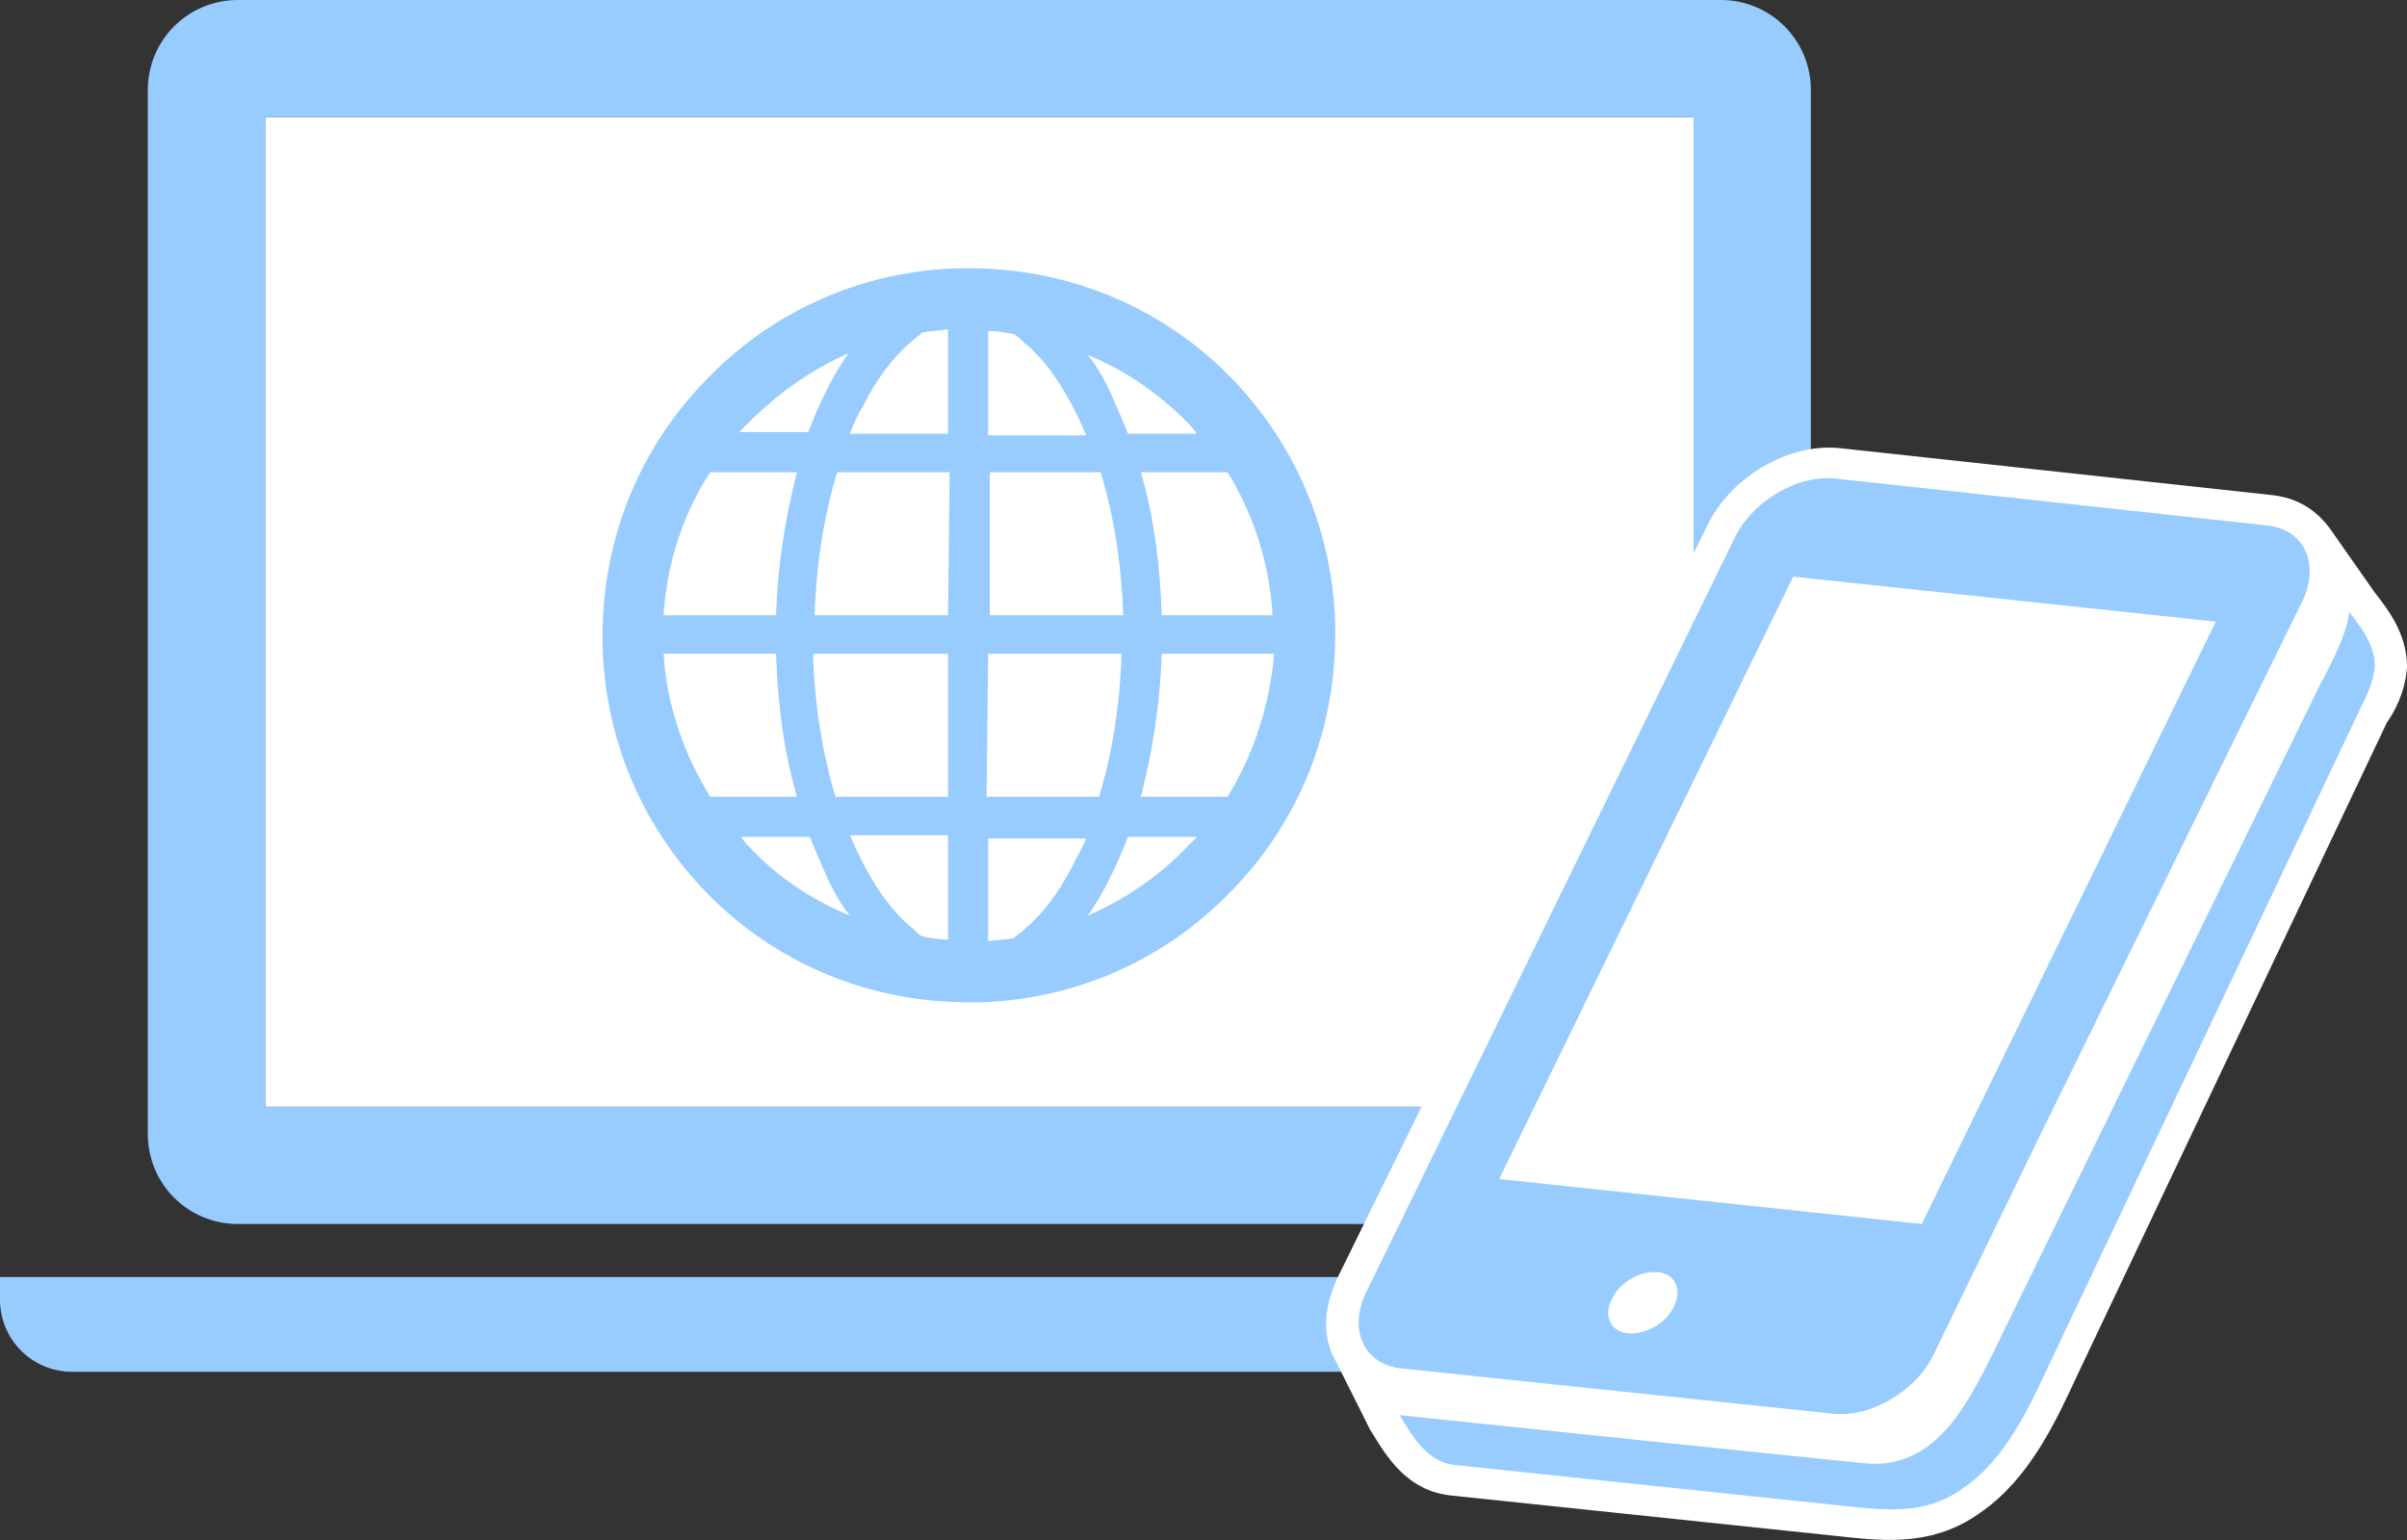
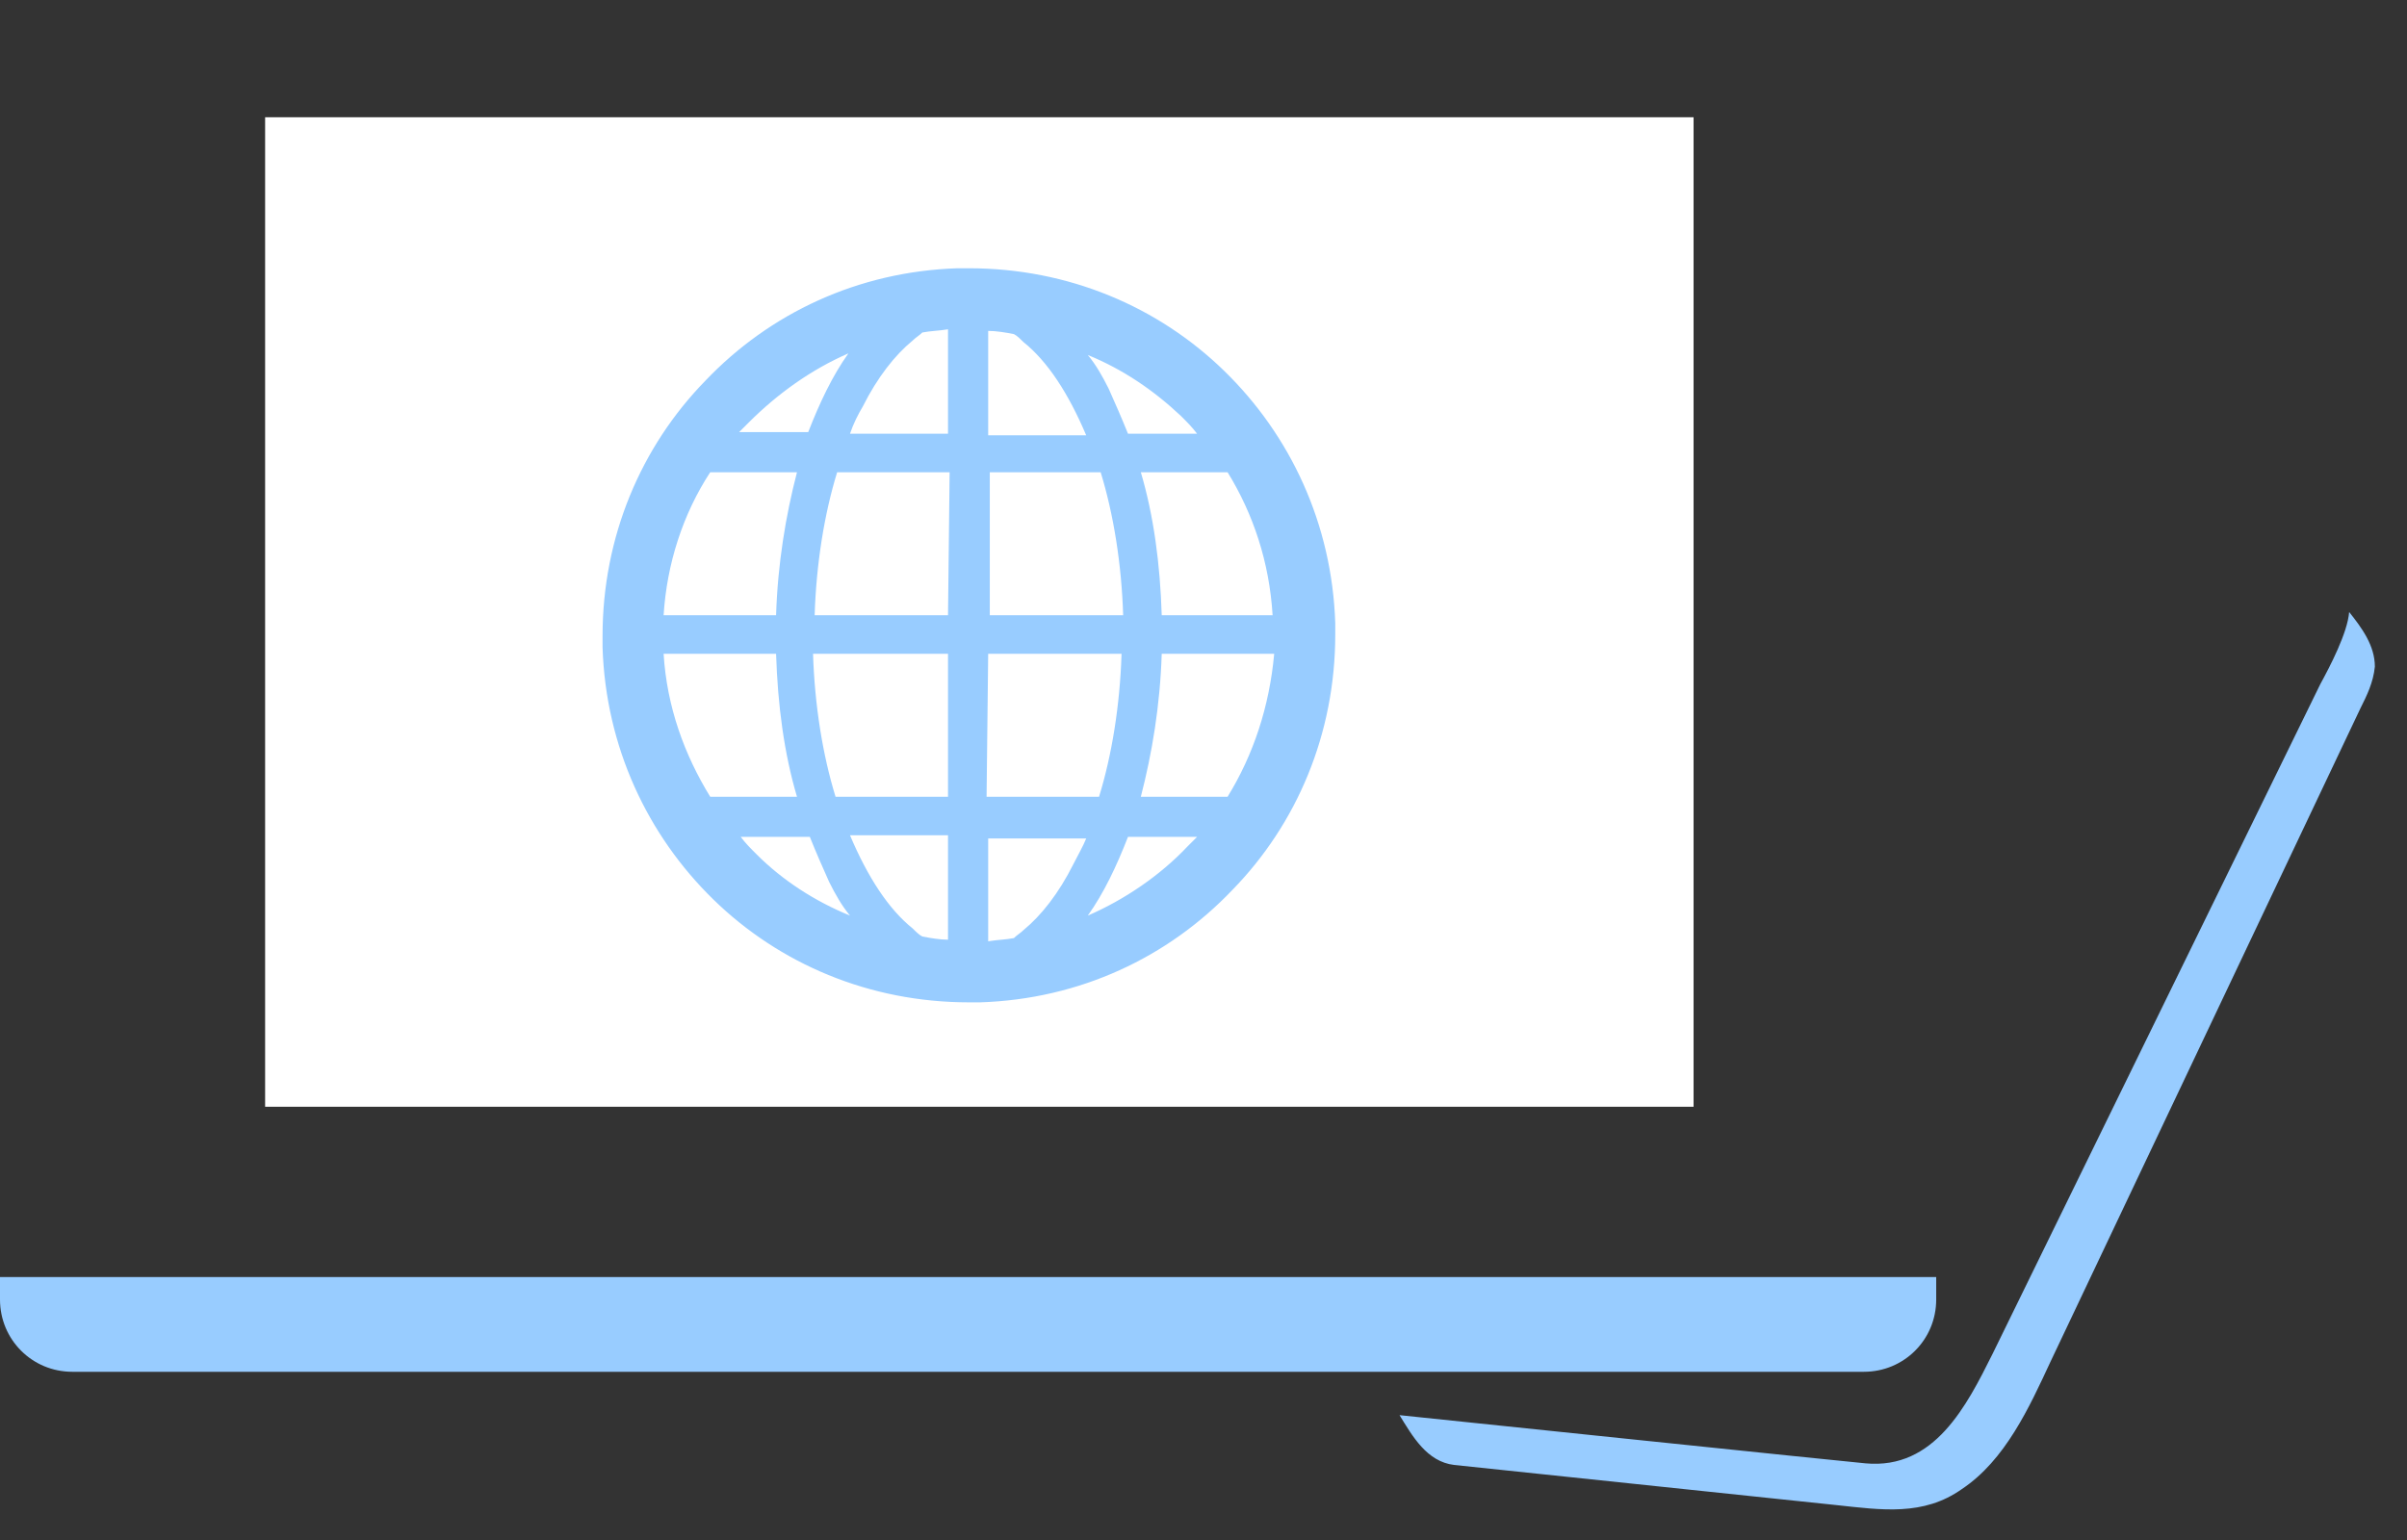
<svg xmlns="http://www.w3.org/2000/svg" version="1.1" id="レイヤー_1" x="0px" y="0px" viewBox="0 0 149.8 95.9" style="enable-background:new 0 0 149.8 95.9;" xml:space="preserve">
  <rect x="0" y="0" width="149.8" height="95.9" fill="#333333" stroke="none" />
  <style type="text/css">
	.st0{fill:#FFFFFF;}
	.st1{fill:#98CCFF;}
	.st2{fill:#FFFFFF;stroke:#FFFFFF;stroke-width:4;stroke-miterlimit:10;}
</style>
  <g>
    <g>
      <rect x="16.5" y="7.3" class="st0" width="88.9" height="61.6" />
      <g>
-         <path class="st1" d="M14.8,76.2h92.3c3.1,0,5.6-2.5,5.6-5.6v-65c0-3.1-2.5-5.6-5.6-5.6H14.8c-3.1,0-5.6,2.5-5.6,5.6v65     C9.2,73.7,11.7,76.2,14.8,76.2z M16.5,7.3h88.9v61.6H16.5V7.3z" />
        <path class="st1" d="M0,79.5v1.4c0,2.5,2,4.5,4.5,4.5H116c2.5,0,4.5-2,4.5-4.5v-1.4H0z" />
        <path class="st1" d="M81.2,38.9l1.9-0.1c-0.2-6.2-2.8-11.7-6.9-15.7c-4.1-4-9.7-6.4-15.9-6.4c-0.2,0-0.5,0-0.7,0h0     c-6.2,0.2-11.7,2.8-15.7,7c-4,4.1-6.4,9.7-6.4,15.9c0,0.2,0,0.5,0,0.7c0.2,6.2,2.8,11.7,6.9,15.7c4.1,4,9.7,6.4,15.9,6.4     c0.2,0,0.5,0,0.7,0c6.2-0.2,11.7-2.8,15.7-7c4-4.1,6.4-9.7,6.4-15.9c0-0.2,0-0.5,0-0.7L81.2,38.9z M46.6,26.3     c1.8-1.8,3.9-3.3,6.2-4.3c-1,1.4-1.8,3.1-2.5,4.9H46C46.2,26.7,46.4,26.5,46.6,26.3z M44.2,29.4h5.4c-0.7,2.7-1.2,5.7-1.3,8.9h-7     C41.5,35.1,42.5,32,44.2,29.4z M44.2,49.6c-1.6-2.6-2.7-5.6-2.9-8.9h7c0.1,3.2,0.5,6.2,1.3,8.9H44.2z M47.1,53.2     c-0.4-0.4-0.7-0.7-1-1.1h4.3c0.4,1,0.8,1.9,1.2,2.8c0.4,0.8,0.8,1.5,1.3,2.1C50.7,56.1,48.7,54.8,47.1,53.2z M59,58.5     c-0.5,0-1.1-0.1-1.6-0.2c-0.2-0.1-0.4-0.3-0.6-0.5c-1.5-1.2-2.8-3.2-3.9-5.8H59V58.5z M59,49.6h-7c-0.8-2.6-1.3-5.7-1.4-8.9H59     V49.6z M59,38.3h-8.3c0.1-3.2,0.6-6.3,1.4-8.9h7L59,38.3L59,38.3z M59,27h-6.1c0.2-0.6,0.5-1.2,0.8-1.7c0.9-1.8,2-3.2,3.1-4.1     c0.2-0.2,0.4-0.3,0.6-0.5c0.5-0.1,1-0.1,1.6-0.2L59,27L59,27z M73.5,25.9c0.4,0.4,0.7,0.7,1,1.1h-4.3c-0.4-1-0.8-1.9-1.2-2.8     c-0.4-0.8-0.8-1.5-1.3-2.1C69.9,23,71.8,24.3,73.5,25.9z M61.5,20.6c0.5,0,1.1,0.1,1.6,0.2c0.2,0.1,0.4,0.3,0.6,0.5     c1.5,1.2,2.8,3.2,3.9,5.8h-6.1V20.6z M61.5,29.4h7c0.8,2.6,1.3,5.7,1.4,8.9h-8.3V29.4z M61.5,40.7h8.3c-0.1,3.2-0.6,6.3-1.4,8.9     h-7L61.5,40.7L61.5,40.7z M66.8,53.8c-0.9,1.8-2,3.2-3.1,4.1c-0.2,0.2-0.4,0.3-0.6,0.5c-0.5,0.1-1,0.1-1.6,0.2v-6.4h6.1     C67.4,52.7,67.1,53.2,66.8,53.8z M73.9,52.7c-1.7,1.8-3.9,3.3-6.2,4.3c1-1.4,1.8-3.1,2.5-4.9h4.3C74.3,52.3,74.1,52.5,73.9,52.7z      M76.4,49.6H71c0.7-2.7,1.2-5.7,1.3-8.9h7C79,44,78,47,76.4,49.6z M72.3,38.3c-0.1-3.2-0.5-6.2-1.3-8.9h5.4     C78,32,79,35,79.2,38.3H72.3z" />
      </g>
    </g>
    <g>
-       <path class="st2" d="M147.8,41.5c0-1.3-0.8-2.4-1.6-3.4l-2.8-4l0,0c-0.5-0.7-1.2-1.2-2.3-1.3l-26.7-2.9c-2.4-0.3-5.3,1.4-6.4,3.8    L85,80.5c-0.5,1.1-0.6,2.1-0.3,2.9l0,0L87,88c0.8,1.3,1.7,2.9,3.4,3.1l23.8,2.5c2.8,0.3,5.4,0.7,7.8-1c2.7-1.8,4.2-5.1,5.5-7.9    l19.3-40.7C147.3,43.3,147.7,42.5,147.8,41.5C147.8,41.4,147.8,41.5,147.8,41.5z" />
      <g>
        <path class="st1" d="M147.8,41.5c0-1.3-0.8-2.4-1.6-3.4c-0.1,1.3-1.2,3.4-1.8,4.5L124,84.3c-1.6,3.2-3.6,7.2-7.9,6.8     c-0.2,0-29-3-29-3c0.8,1.3,1.7,2.9,3.4,3.1l23.8,2.5c2.8,0.3,5.4,0.7,7.8-1c2.7-1.8,4.2-5.1,5.5-7.9l19.3-40.7     C147.3,43.3,147.7,42.5,147.8,41.5C147.8,41.4,147.8,41.5,147.8,41.5z" />
-         <path class="st1" d="M114,88c2.4,0.3,5.3-1.4,6.4-3.8l6.6-13.6l16.3-33.2c1.1-2.3,0.1-4.5-2.3-4.7l-26.7-2.9     c-2.4-0.3-5.3,1.4-6.4,3.8L85,80.5c-1.1,2.3-0.1,4.5,2.3,4.7L114,88z M104.2,81.3c-0.5,1.1-1.8,1.8-2.9,1.7     c-1.1-0.1-1.5-1.1-1-2.1c0.5-1.1,1.8-1.8,2.9-1.7C104.2,79.3,104.7,80.2,104.2,81.3z M111.6,35.9l26.3,2.8l-18.3,37.5l-26.3-2.8     L111.6,35.9z" />
      </g>
    </g>
  </g>
</svg>